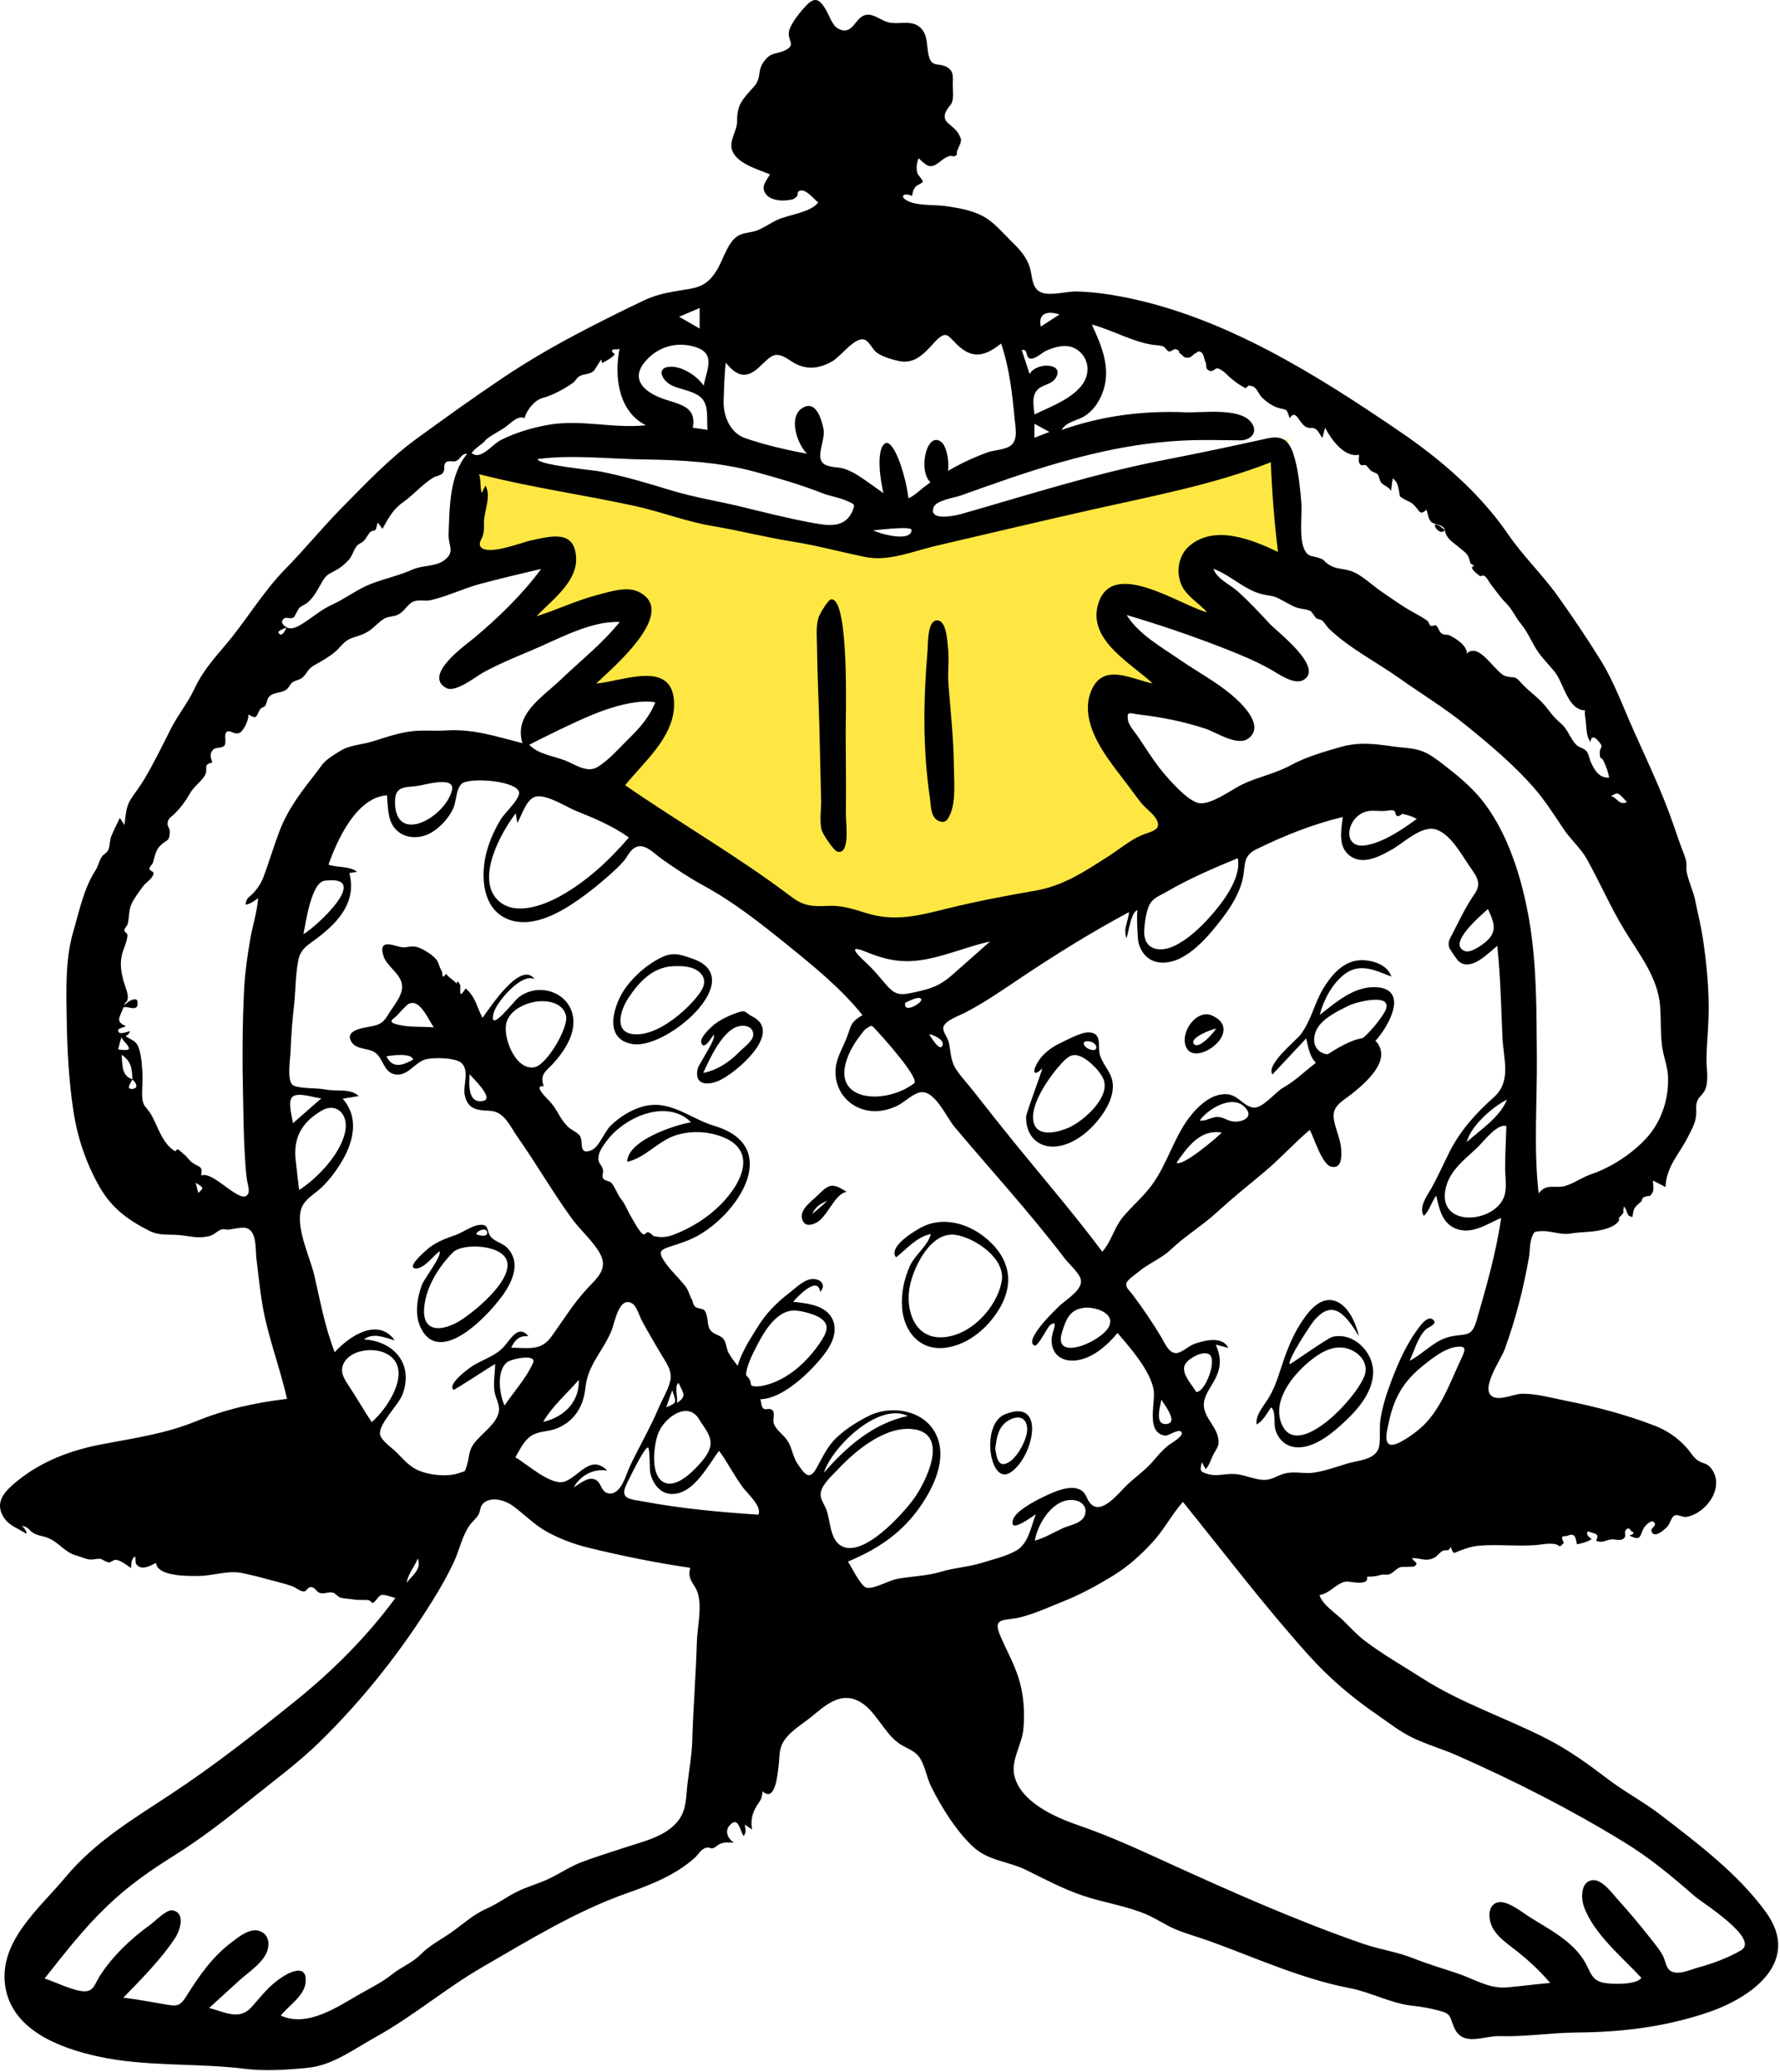
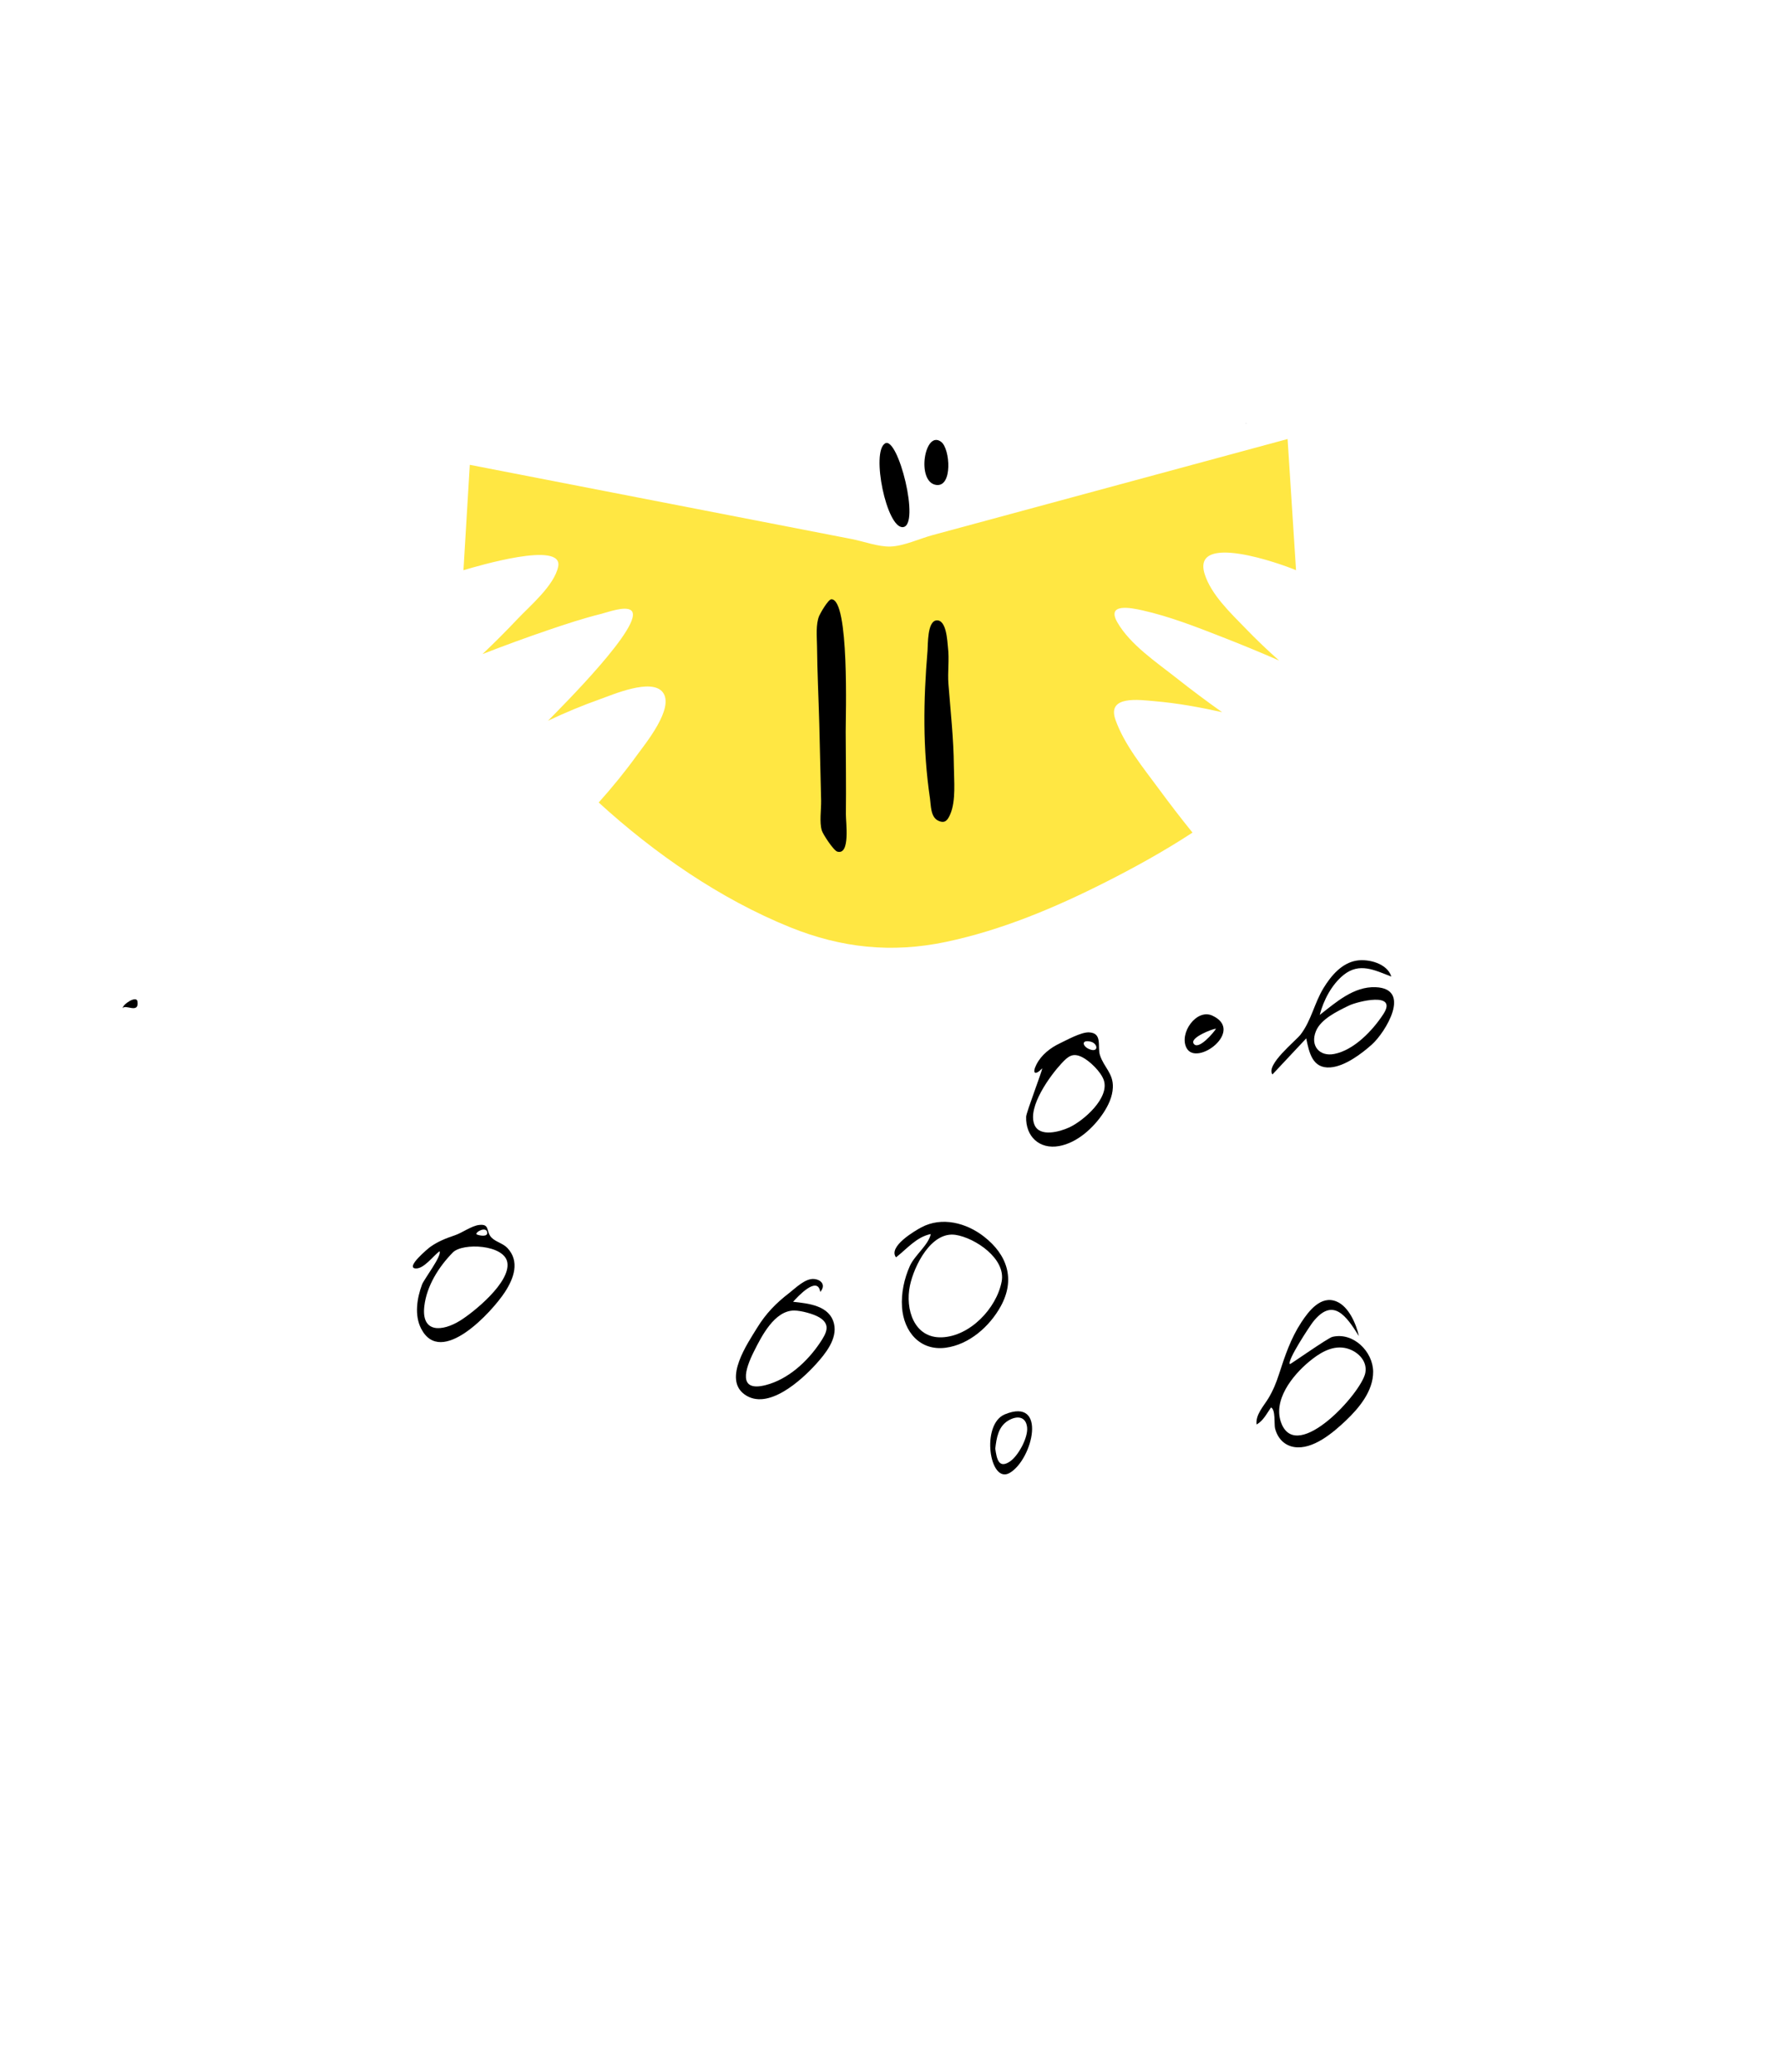
<svg xmlns="http://www.w3.org/2000/svg" width="434px" height="505px" viewBox="0 0 434 505" version="1.1">
  <title>reading</title>
  <desc>Created with Sketch.</desc>
  <g id="Symbols" stroke="none" stroke-width="1" fill="none" fill-rule="evenodd">
    <g id="atom/illustration/reading" fill-rule="nonzero">
      <g id="reading">
        <path d="M114.546,113.29 C114.031,121.852 113.515,130.414 113,138.976 C116.314,138.006 137.397,131.698 136.095,138.094 C135.161,142.681 129.233,147.643 126.213,150.837 C123.434,153.777 120.572,156.641 117.637,159.421 C123.031,157.321 128.47,155.333 133.949,153.472 C138.094,152.065 142.27,150.691 146.517,149.636 C148.094,149.244 152.352,147.645 153.841,148.736 C157.755,151.6 136.518,172.697 133.609,175.67 C137.722,173.725 141.934,171.958 146.219,170.442 C149.311,169.347 158.867,165.164 161.604,168.736 C164.533,172.559 157.276,181.336 155.263,184.119 C152.379,188.107 149.254,191.933 145.974,195.591 C159.604,208.039 175.62,219.118 192.665,226.005 C205.164,231.054 217.44,232.339 230.628,229.569 C244.177,226.721 257.17,221.262 269.522,215.019 C276.776,211.353 283.934,207.386 290.754,202.929 C287.942,199.452 285.213,195.902 282.561,192.298 C278.776,187.152 274.124,181.53 271.965,175.404 C269.853,169.409 277.778,170.579 281.579,170.905 C287.083,171.376 292.572,172.377 297.966,173.574 C294.153,170.876 290.408,168.071 286.738,165.174 C281.955,161.4 275.575,157.131 272.445,151.701 C269.692,146.925 275.734,148.131 278.528,148.757 C285.189,150.249 291.67,152.792 298.023,155.272 C302.675,157.088 307.299,158.99 311.878,160.993 C309.036,158.481 306.289,155.848 303.649,153.118 C300.1,149.449 295.314,144.969 293.723,139.916 C290.484,129.627 312.279,137.388 316,138.976 C315.312,128.318 314.626,117.659 313.939,107 C285.079,114.809 256.219,122.618 227.359,130.427 C224.241,131.271 220.337,133.109 217.085,133.207 C214.138,133.297 210.58,131.948 207.707,131.39 L155.482,121.244 C141.837,118.592 128.191,115.941 114.546,113.29" id="Accent" fill="#FFE743" />
        <g id="Ink" fill="#000000">
-           <path d="M424.441,475.383 C421.329,477.172 417.684,478.554 414.226,479.481 C412.196,480.026 408.84,481.708 407.056,480.167 C406.2,479.426 406.004,477.745 405.498,476.771 C404.699,475.228 403.562,473.896 402.497,472.533 C399.916,469.229 397.23,466.043 394.419,462.934 C393.087,461.461 390.655,458.023 388.308,458.249 C385.383,458.531 385.453,462.599 386.187,464.678 C388.52,471.294 395.585,477.063 400.2,482.048 C399.026,483.862 392.582,483.646 390.793,483.222 C388.061,482.573 387.785,480.619 386.538,478.383 C383.622,473.157 377.706,470.234 372.842,467.162 C371.069,466.041 367.301,462.936 364.99,463.718 C362.801,464.458 362.895,467.269 363.593,469.104 C364.646,471.879 367.644,473.803 369.86,475.556 C372.815,477.893 375.518,480.436 377.981,483.297 C374.431,483.588 370.894,484.091 367.353,484.384 C363.07,484.739 359.501,482.378 355.559,481.039 C351.896,479.796 348.246,478.744 344.644,477.311 C340.6,475.701 336.364,475.142 332.284,473.729 C316.275,468.189 300.588,461.22 285.16,454.196 C277.809,450.848 270.609,447.499 262.949,444.88 C257.367,442.97 248.594,439.165 247.26,432.483 C246.555,428.953 249.122,425.157 249.5,421.629 C249.944,417.479 249.595,412.914 248.337,408.933 C247.228,405.425 245.39,402.177 243.942,398.81 C242.255,394.885 243.766,394.949 247.043,394.502 C250.966,393.968 255.544,391.749 259.231,390.304 C263.478,388.638 267.689,386.311 271.579,383.919 C275.098,381.755 278.159,378.965 280.96,375.936 C283.81,372.854 285.655,369.203 288.409,366.046 C298.577,378.61 308.241,391.366 319.045,403.388 C324.144,409.063 329.689,413.755 335.972,418.069 C338.596,419.872 341.199,421.929 344.058,423.354 C347.633,425.137 351.629,426.243 355.303,427.87 C369.391,434.107 382.836,440.926 395.978,448.974 C402.337,452.867 407.673,457.33 413.272,462.214 C415.015,463.735 429.29,472.595 424.441,475.383 M259.181,372.448 C256.905,373.484 254.735,374.83 252.306,375.495 C252.994,371.285 256.904,364.935 261.916,365.634 C263.832,365.9 265.276,367.395 264.435,369.455 C263.67,371.327 260.803,371.71 259.181,372.448 M100.715,258.26 C98.133,259.692 95.728,260.526 94.215,257.452 C95.336,257.226 100.428,256.544 100.715,258.26 M96.417,249.571 C94.423,248.963 96.018,248.324 96.704,247.591 C97.239,247.02 99.009,245.018 99.628,244.687 C102.364,243.231 104.479,248.65 105.787,250.408 C102.69,250.132 99.432,250.49 96.417,249.571 M117.743,268.333 C113.963,268.977 114.382,264.224 114.495,261.816 C115.293,262.794 120.691,267.831 117.743,268.333 M130.271,260.124 C125.662,260.905 122.617,252.904 123.443,249.404 C124.17,246.32 127.742,244.599 130.586,244.144 C133.342,243.703 137.179,244.305 137.998,247.499 C138.721,250.321 133.343,259.603 130.271,260.124 M239.372,380.915 C236.06,381.938 232.814,382.067 229.485,383.071 C225.708,384.21 222.213,384.109 218.428,384.885 C216.888,385.199 212.734,387.454 211.232,386.95 C209.745,386.451 207.591,381.812 206.736,380.605 C213.433,377.808 219.145,374.197 223.559,368.304 C227.068,363.617 230.832,356.596 228.624,350.548 C226.134,343.728 217.55,342.247 211.827,345.096 C209.119,346.443 206.436,348.118 204.203,350.171 C201.651,352.517 200.647,355.08 198.994,357.974 C197.322,360.902 196.148,359.273 194.478,356.787 C193.05,354.662 193.236,352.517 191.452,350.42 C190.541,349.35 189.132,348.318 188.657,346.936 C188.355,346.06 188.99,344.507 188.419,343.817 C187.615,342.848 186.638,343.987 185.965,343.122 C185.476,342.493 185.636,341.061 185.131,340.275 C184.693,339.828 184.206,339.446 183.668,339.129 C183.014,338.805 182.895,338.399 183.309,337.911 C182.79,336.945 183.29,336.619 182.178,335.442 C180.443,333.61 178.862,331.853 177.627,329.69 C177.063,328.7 177.119,327.231 176.418,326.375 C175.456,325.198 173.853,325.374 173.026,323.918 C172.289,322.62 172.782,320.35 171.567,319.172 C170.926,318.988 170.286,318.808 169.644,318.63 C169.162,318.159 168.881,317.588 168.8,316.915 C168.125,315.871 167.991,314.645 167.139,313.542 C165.509,311.433 163.315,309.483 161.874,307.259 C160.36,304.922 161.163,304.528 163.794,303.691 C166.166,302.936 168.332,302.235 170.531,300.949 C180.697,295.004 190.335,279.235 174.199,274.417 C168.211,272.63 163.292,267.822 156.652,269.712 C153.774,270.531 151.043,272.276 148.896,274.345 C147.412,275.776 146.038,279.603 144.217,280.337 C140.942,281.654 142.326,278.362 141.397,276.849 C140.953,276.127 139.166,275.295 138.504,274.638 C137.727,273.868 136.976,272.895 136.437,271.942 C135.435,270.173 134.823,269.188 133.378,267.747 C132.834,267.204 130.115,264.394 132.567,264.762 C131.574,261.721 133.023,261.264 135.026,259.042 C137.377,256.433 139.806,252.808 139.819,249.153 C139.847,242.135 131.57,238.991 126.373,243.156 C125.315,244.004 119.06,252.187 120.34,246.968 C121.03,244.154 127.42,236.807 130.382,238.708 C127.062,233.846 119.436,245.651 117.656,248.066 C116.141,245.262 116.033,243.069 113.526,240.898 C111.484,244.188 112.562,240.592 112.112,239.861 C111.14,238.283 111.674,240.088 111.146,239.528 C110.49,238.829 109.456,238.278 108.758,237.354 C107.561,238.985 108.039,237.23 107.672,236.62 C106.815,235.195 107.147,234.369 105.677,233.13 C104.608,232.229 102.501,230.83 101.062,230.702 C99.403,230.554 98.943,231.193 97.252,230.72 C95.101,230.119 92.394,229.196 93.436,232.811 C94.192,235.438 97.265,236.931 97.939,239.615 C98.617,242.317 95.958,245.04 94.668,247.255 C93.012,250.097 91.657,249.864 88.656,250.505 C86.739,250.915 84.179,251.791 85.824,254.128 C86.999,255.799 89.751,255.447 91.301,256.436 C93.475,257.823 93.445,261.243 96.22,261.838 C99.276,262.493 101.027,259.074 103.604,258.248 C105.436,257.661 111.112,257.727 112.555,259.109 C114.52,260.993 112.822,264.592 113.316,266.932 C114.052,270.402 116.389,270.614 119.343,270.725 C122.981,270.861 124.26,274.371 126.216,277.155 C130.798,283.676 134.781,290.627 139.475,297.061 C141.552,299.91 144.592,302.444 146.293,305.536 C148.394,309.354 145.477,311.556 142.96,314.296 C139.672,317.878 137.216,321.953 134.364,325.867 C131.829,329.346 128.678,328.48 124.628,328.48 C125.531,326.61 126.617,325.444 128.837,325.671 C126.515,322.821 124.658,326.081 123.152,327.886 C120.972,330.497 118.131,331.127 115.332,332.844 C114.341,333.451 108.947,337.388 110.586,338.732 C110.772,338.885 119.702,332.982 120.719,332.441 C120.719,334.62 120.245,336.884 120.548,339.051 C120.771,340.64 121.883,342.297 121.646,343.949 C121.197,347.067 117.186,349.524 115.465,351.954 C114.169,353.782 114.481,355.225 113.822,357.188 C113.22,358.979 113.536,358.437 112.037,358.99 C108.985,360.117 103.848,359.509 101.084,357.907 C99.369,356.913 98.053,355.342 96.659,353.957 C95.61,352.913 92.969,351.129 92.678,349.669 C92.177,347.153 97.146,342.48 98.13,339.885 C100.908,332.563 96.144,326.872 88.732,326.456 C91.017,324.685 93.849,326.02 96.256,326.695 C92.14,320.964 85.11,325.68 81.618,329.575 C79.232,323.515 78.081,317.122 76.624,310.802 C75.631,306.499 71.852,298.818 73.538,294.387 C74.353,292.246 76.653,291.051 78.244,289.566 C80.052,287.878 81.6,285.86 82.922,283.771 C86.037,278.85 87.835,272.637 83.547,267.788 C84.85,267.572 86.153,267.357 87.456,267.142 C85.337,265.141 81.993,266.116 79.243,265.522 C77.498,265.146 72.477,265.39 71.312,264.397 C69.911,263.205 70.809,257.714 70.859,256.09 C70.975,252.293 71.29,248.642 71.708,244.868 C72.103,241.302 72.024,237.45 72.757,233.947 C73.352,231.105 75.254,230.239 77.449,228.564 C82.695,224.558 86.97,219.686 85.178,212.784 C85.813,212.683 86.448,212.581 87.083,212.48 C85.03,210.989 82.374,211.531 80.091,210.743 C82.187,204.813 86.824,194.389 94.353,193.828 C94.612,196.478 94.435,199.631 96.215,201.825 C98.241,204.323 101.798,204.575 104.543,203.254 C107.033,202.053 109.371,199.51 110.519,196.997 C111.296,195.296 111.156,192.42 112.519,191.072 C114.347,189.264 126.952,190.354 126.566,193.406 C126.339,195.201 122.968,198.217 122.026,199.808 C120.302,202.718 118.922,205.866 118.289,209.209 C117.328,214.285 117.884,220.986 123.014,223.655 C128.849,226.692 135.959,222.831 140.744,219.497 C143.372,217.666 145.916,215.645 148.317,213.523 C149.595,212.394 150.88,211.23 152.007,209.946 C152.839,208.998 153.504,207.469 154.528,206.759 C156.947,205.082 159.318,207.927 161.366,209.365 C164.7,211.706 168.019,213.929 171.598,215.878 C178.862,219.832 185.504,225.069 191.926,230.269 C198.386,235.5 205.047,240.882 210.28,247.399 C207.11,249.358 207.675,249.867 206.265,253.361 C205.265,255.841 203.886,257.952 203.727,260.708 C203.452,265.463 206.49,269.516 211.101,270.569 C213.68,271.157 216.137,270.686 218.526,269.626 C220.383,268.803 222.234,266.776 224.174,266.273 C227.78,265.338 230.665,272.183 232.687,274.595 C241.665,285.304 251.154,295.59 259.608,306.737 C260.544,307.971 263.325,310.383 263.551,312.018 C263.876,314.365 260.201,316.601 258.677,317.947 C257.876,318.653 249.389,326.676 252.239,327.951 C253.051,328.315 255.429,323.393 256.024,322.971 C258.25,321.395 256.566,324.485 256.433,326.046 C256.102,329.928 258.755,332.043 262.484,331.551 C266.465,331.026 270.008,327.869 272.471,324.887 C275.557,328.479 280.382,333.909 281.274,338.708 C281.845,341.774 279.205,349.276 284.133,349.902 C284.885,349.997 287.607,347.968 288.115,349.119 C288.538,350.081 285.596,351.725 285.171,352.044 C283.357,353.404 282.262,354.861 280.798,356.509 C279.079,358.442 276.731,360.072 274.797,361.925 C272.76,363.877 268.73,369.179 266.042,366.618 C264.691,365.33 265.046,363.647 262.882,362.891 C260.911,362.204 258.415,363.076 256.583,363.839 C254.522,364.697 247.732,367.832 246.978,370.412 C245.939,373.971 251.551,369.693 252.549,369.067 C251.411,371.97 250.782,376.172 247.884,377.866 C245.476,379.272 242.013,380.1 239.372,380.915 M200.881,358.961 C202.808,352.737 214.173,341.64 221.355,345.111 C212.984,346.874 206.342,352.631 200.881,358.961 M205.131,376.784 C202.33,375.216 202.481,370.659 201.503,367.994 C200.942,366.465 199.82,365.347 200.15,363.65 C200.536,361.661 203.061,359.449 204.406,358.014 C208.637,353.497 216.082,347.325 222.892,348.36 C231.56,349.678 225.684,361.372 222.732,365.398 C220.217,368.831 210.523,379.804 205.131,376.784 M184.911,369.172 C175.537,368.543 166.195,367.702 156.949,365.973 C153.671,365.359 150.925,365.45 152.8,361.663 C153.419,360.413 157.154,352.579 157.997,352.804 C158.496,352.937 158.382,358.321 158.529,358.938 C159.191,361.71 161.05,364.293 164.183,364.117 C169.31,363.83 172.615,357.169 175.314,353.594 C177.477,356.515 179.042,359.761 181.216,362.634 C182.255,364.007 185.872,367.202 184.911,369.172 M129.955,332.198 C128.382,335.825 125.219,339.274 123.02,342.559 C121.776,339.914 120.901,333.841 123.851,331.885 C124.968,331.145 130.949,329.906 129.955,332.198 M162.465,342.997 C162.898,341.601 163.377,340.216 163.912,338.856 C164.829,341.757 165.298,341.843 162.465,342.997 M170.489,345.968 C171.627,347.905 173.524,349.811 173.226,352.245 C173,354.089 171.341,355.978 170.157,357.263 C168.197,359.389 163.854,363.47 161.013,360.647 C158.64,358.289 159.467,351.805 160.57,349.152 C162.146,345.361 167.777,341.351 170.489,345.968 M164.922,341.996 C165.574,341.736 164.204,337.506 165.476,337.085 C166.585,339.626 167.63,340.314 164.922,341.996 M147.011,285.074 C146.588,283.513 145.62,283.578 145.969,281.649 C146.197,280.384 147.197,279.033 147.955,278.031 C149.465,276.033 151.458,274.386 153.613,273.139 C158.162,270.508 164.409,269.415 168.481,273.535 C164.674,274.139 153.001,277.915 152.927,283.149 C157.161,282.329 160.491,278.055 164.738,276.709 C168.223,275.603 172.003,275.68 175.471,276.848 C184.963,280.043 181.016,288.286 175.659,293.641 C172.478,296.82 168.665,299.194 164.496,300.831 C162.567,301.589 161.383,301.673 159.486,301.292 C159.131,301.221 158.716,300.559 158.29,300.417 C157.232,300.064 157.539,301.258 156.667,300.722 C155.907,300.255 154.284,297.238 153.767,296.375 C152.944,295.001 152.56,293.664 151.549,292.409 C150.537,291.154 150.045,289.472 149.109,288.336 C148.66,287.789 147.428,287.811 147.097,287.278 C146.601,286.477 147.233,285.893 147.011,285.074 M132.434,346.554 C134.591,342.787 138.282,339.59 141.137,336.298 C141.313,341.709 137.452,345.414 132.434,346.554 M135.349,348.294 C139.804,346.719 142.259,342.95 142.713,338.38 C143.29,332.592 146.906,329.555 149.084,324.355 C149.919,322.362 150.892,315.805 154.128,317.681 C155.239,318.325 155.897,320.746 156.476,321.84 C157.875,324.486 159.467,327.052 160.951,329.65 C162.16,331.766 163.972,333.892 163.439,336.44 C162.974,338.66 161.477,341.026 160.601,343.12 C158.531,348.065 155.813,352.62 153.541,357.457 C152.625,359.408 151.54,364.028 148.742,364.005 C146.528,363.985 146.775,361.552 145.317,360.718 C143.477,359.666 141.384,361.669 139.872,362.499 C141.613,359.545 144.657,357.873 148.078,358.429 C143.981,354.329 141.214,359.861 137.698,361.092 C134.367,362.26 128.456,356.755 125.652,355.195 C126.725,353.369 127.695,351.136 129.54,349.934 C131.29,348.794 133.438,348.969 135.349,348.294 M99.128,385.757 C99.616,383.396 100.994,382.001 101.868,379.857 C102.882,382.456 100.509,383.99 99.128,385.757 M169.911,400.241 C169.672,408.19 169.026,416.118 168.793,424.069 C168.685,427.736 168.039,431.233 167.61,434.857 C167.248,437.922 167.432,440.933 165.512,443.551 C162.485,447.68 156.6,448.866 152.03,450.396 C148.675,451.519 145.281,452.538 141.967,453.785 C138.986,454.908 136.583,456.609 133.748,457.943 C131.212,459.138 128.474,459.845 125.949,461.117 C123.339,462.434 121.275,464.037 118.593,465.208 C115.382,466.611 112.736,469.106 109.881,471.086 C107.367,472.83 104.708,474.177 102.545,476.369 C100.518,478.426 97.951,479.328 95.653,481.155 C93.223,483.088 90.68,484.344 87.995,485.859 C82.496,488.964 75.078,494.267 68.46,491.251 C70.353,488.822 74.226,486.487 74.521,483.14 C74.904,478.78 71.128,480.385 68.941,481.777 C65.629,483.886 63.797,486.431 61.275,489.242 C58.327,492.527 54.604,490.317 50.997,489.393 C53.463,487.162 55.91,484.91 58.371,482.676 C60.45,480.79 63.629,478.75 64.895,476.142 C65.799,474.276 65.755,471.72 63.572,470.752 C61.13,469.67 58.369,471.952 56.56,473.312 C51.759,476.922 48.597,481.499 45.444,486.523 C43.767,489.194 42.995,488.989 39.91,488.455 C36.641,487.889 33.371,487.286 30.075,486.889 C34.441,482.383 39.321,477.501 42.77,472.229 C43.887,470.52 45.344,466.018 41.941,465.604 C40.538,465.433 37.745,468.315 36.663,469.092 C31.934,472.489 27.388,476.772 24.254,481.731 C23.219,483.368 22.895,485.188 20.891,485.324 C18.272,485.502 13.405,482.99 10.878,482.214 C15.707,476.097 20.503,469.936 26.145,464.541 C31.328,459.584 36.499,455.983 42.562,452.181 C49.059,448.105 55.112,443.414 61.077,438.6 C66.788,433.991 72.753,429.644 78.009,424.498 C88.509,414.219 97.861,402.397 105.605,389.897 C107.417,386.972 109.123,383.971 110.597,380.859 C111.982,377.936 112.62,374.441 114.49,371.783 C115.136,370.864 116.045,370.182 116.621,369.223 C117.164,368.321 116.98,367.23 117.808,366.431 C119.723,364.584 123.209,365.698 124.999,366.992 C127.877,369.074 130.205,371.601 133.368,373.344 C136.55,375.097 139.992,376.371 143.515,377.233 C151.749,379.244 159.911,380.895 168.3,382.117 C167.436,385.334 169.556,385.84 170.258,388.735 C171.111,392.247 170.018,396.664 169.911,400.241 M90.629,346.602 C88.762,343.815 87.096,340.901 85.261,338.095 C84.144,336.387 82.758,334.552 83.714,332.463 C85.322,328.94 90.998,328.313 94.077,329.849 C101.079,333.34 94.575,343.323 90.629,346.602 M72.096,282.859 C71.452,277.412 73.525,273.547 78.429,270.691 C81.925,268.655 84.739,271.437 84.262,275.148 C83.536,280.802 77.523,287.09 72.935,290.04 C72.635,287.65 72.38,285.253 72.096,282.859 M71.349,267.273 C72.795,266.119 76.67,267.591 78.346,267.692 C76.041,269.716 73.735,271.739 71.43,273.763 C71.279,272.375 70.014,268.338 71.349,267.273 M79.127,214.664 C90.792,213.14 77.364,225.719 73.984,227.69 C74.534,225.014 75.885,215.088 79.127,214.664 M110.182,192.641 C108.615,199.088 96.438,206.121 96.311,195.561 C96.264,191.626 98.464,191.944 101.674,191.566 C103.506,191.351 111.077,188.955 110.182,192.641 M68.121,202.625 C66.754,206.23 65.658,209.929 64.318,213.539 C63.725,215.137 63.026,216.235 61.92,217.502 C60.995,218.561 59.894,218.828 59.93,220.501 C61.09,220.277 61.997,219.582 62.934,218.912 C62.707,222.23 61.539,225.801 60.974,229.108 C60.297,233.075 59.734,237.042 59.525,241.064 C59.071,249.809 59.067,258.523 59.258,267.273 C59.356,271.732 59.4,276.193 59.639,280.647 C59.759,282.862 59.894,285.087 60.166,287.289 C60.277,288.178 60.919,290.071 60.522,290.904 C58.964,294.175 52.063,285.191 49.066,286.509 C49.497,284.02 48.502,284.565 46.841,283.341 C46.037,282.747 45.513,281.738 44.674,281.209 C44.42,280.934 44.141,280.69 43.836,280.475 C43.489,280 43.124,280.051 42.739,280.627 C39.362,278.598 38.49,274.276 36.677,271.368 C35.745,269.872 34.844,269.639 34.685,267.572 C34.547,265.771 34.817,263.935 34.744,262.126 C34.662,260.086 34.543,257.836 33.973,255.86 C33.312,253.565 32.402,253.753 30.631,252.53 C31.177,252.29 31.537,251.887 31.711,251.322 C31.145,251.423 29.426,252.127 28.999,251.621 C28.159,250.626 30.141,250.494 30.662,250.097 C28.439,249.105 28.917,248.29 29.72,246.473 C29.947,245.958 30.163,245.19 30.357,244.757 C30.778,243.809 31.021,244.409 31.16,243.232 C31.293,242.11 30.303,239.904 30.011,238.709 C29.522,236.703 29.252,234.97 29.691,232.881 C30.047,231.189 31.004,229.658 31.071,227.918 C31.09,227.43 30.349,227.267 30.339,226.796 C30.325,226.107 30.965,225.803 31.131,225.167 C31.556,223.537 31.365,221.813 32.092,220.266 C32.746,218.877 34.068,217.079 35.003,215.866 C35.652,215.026 37.242,214.079 37.416,212.97 C37.532,212.235 36.393,212.32 36.444,211.766 C36.513,211.017 37.138,210.774 37.31,210.217 C37.784,208.688 37.903,207.219 39.126,206.047 C40.667,204.573 41.336,205.191 41.4,202.759 C41.431,201.572 40.486,201.389 40.992,200.021 C41.267,199.278 42.078,198.84 42.597,198.313 C44.138,196.752 45.176,195.365 46.273,193.435 C47.243,191.731 48.791,190.739 49.784,189.267 C51.079,187.348 49.144,186.397 51.77,185.855 C51.397,184.664 51,183.701 51.982,182.693 C52.602,182.057 54.174,182.446 54.723,181.71 C55.351,180.865 54.422,178.864 55.37,178.315 C56.14,177.87 57.293,179.243 58.504,178.563 C59.426,178.046 60.819,175.185 60.522,174.134 C62.907,175.482 62.313,174.554 63.454,172.824 C63.71,172.436 64.486,172.35 64.706,171.959 C65.147,171.177 65.046,170.379 65.681,169.743 C66.739,168.684 68.47,168.956 69.634,168.2 C70.596,167.575 70.545,166.902 71.312,166.312 C71.968,165.809 73.045,165.712 73.683,165.19 C74.932,164.168 74.944,163.089 76.507,162.208 C78.357,161.166 79.996,160.28 81.679,158.898 C82.777,157.998 83.818,156.401 85.102,155.807 C86.877,154.985 88.26,154.927 89.997,153.755 C91.252,152.907 92.439,151.509 93.671,150.795 C94.601,150.257 95.253,150.373 96.425,150.039 C98.533,149.438 99.047,147.442 100.767,146.629 C101.948,146.071 103.667,146.582 104.964,146.288 C108.999,145.378 112.985,143.415 117.035,142.327 C121.978,141 126.955,139.838 131.936,138.665 C127.359,144.898 121.529,150.523 115.617,155.474 C113.676,157.099 103.041,164.508 108.773,167.672 C111.075,168.942 116.073,164.84 117.931,163.838 C121.672,161.818 125.547,160.202 129.465,158.569 C135.801,155.928 144.052,151.232 151.093,151.61 C146.807,156.893 141.457,161.135 136.555,165.803 C132.05,170.093 125.262,174.116 127.386,181.137 C121.058,179.519 115.374,177.608 108.795,178.031 C105.848,178.221 102.9,177.864 99.966,178.279 C96.776,178.733 93.772,179.805 90.707,180.746 C88.282,181.491 85.602,181.549 83.37,182.787 C82.292,183.386 80.959,184.24 79.99,184.983 C78.699,185.973 78.405,186.629 77.391,187.934 C73.772,192.589 70.272,196.954 68.121,202.625 M48.33,290.739 C48.132,289.933 47.953,289.198 47.726,288.278 C49.74,289.524 49.74,289.524 48.33,290.739 M33.11,265.076 C32.861,265.421 31.818,265.532 31.515,265.234 C31.138,264.864 32.13,263.422 32.289,263.116 C32.682,263.419 33.586,264.412 33.11,265.076 M28.798,255.736 C29.064,254.752 29.332,253.769 29.598,252.785 C29.926,253.696 31.402,254.705 31.434,255.574 C31.455,256.15 29.089,255.863 28.798,255.736 M29.654,257.086 C31.965,258.615 32.206,260.418 32.275,263.057 C29.51,262.137 29.907,259.446 29.654,257.086 M69.841,152.964 C69.607,153.598 68.618,155.575 67.892,154.192 C67.66,153.75 69.358,153.146 69.841,152.964 M69.177,150.809 C69.748,150.292 70.9,150.935 71.546,150.517 C71.999,150.224 71.849,149.927 72.061,149.753 C72.104,149.718 72.72,148.466 72.972,148.182 C73.417,147.682 74.389,147.371 74.931,146.92 C76.444,145.659 77.298,144.002 78.25,142.316 C79.386,140.303 79.749,140.07 81.581,139.148 C82.844,138.513 83.823,137.735 84.851,136.655 C86.036,135.411 85.949,134.521 86.921,133.161 C87.401,132.49 88.093,132.407 88.653,131.867 C89.324,131.219 89.665,130.313 90.285,129.66 C90.553,129.377 91.413,129.378 91.576,129.136 C91.782,128.83 91.944,127.605 92.138,127.379 C92.508,127.882 92.879,128.385 93.249,128.888 C94.709,126.307 95.775,124.175 98.217,122.457 C100.781,120.654 102.995,118.015 105.646,116.4 C106.241,116.038 107.456,115.885 107.911,115.35 C108.68,114.445 108.014,113.64 108.575,112.872 C109.212,112 110.446,112.706 111.256,112.33 C112.28,111.855 112.573,110.466 113.893,110.619 C109.554,115.777 109.609,123.801 109.379,130.243 C109.279,133.018 111.018,134.417 108.45,136.454 C106.266,138.187 103.185,137.673 100.602,138.813 C97.359,140.245 93.89,141.007 90.581,142.255 C87.158,143.546 84.406,145.805 81.112,147.301 C78.207,148.618 76.223,150.492 73.566,152.119 C72.579,152.724 71.049,153.602 69.871,152.879 C69.133,152.426 68.215,151.682 69.177,150.809 M118.175,107.566 C118.364,106.833 122.067,104.907 122.978,104.279 C124.345,103.334 126.369,101.028 127.895,101.944 C128.424,99.816 130.487,97.448 132.31,96.997 C134.333,96.496 137.802,94.753 139.792,93.232 C140.373,92.788 140.565,92.138 141.249,91.722 C142.439,90.996 143.621,91.392 144.767,90.402 C144.943,90.252 146.53,87.619 146.593,87.644 C146.674,87.926 146.748,88.212 146.812,88.499 C148.017,87.828 149.089,87.294 149.84,86.438 C150.01,86.244 148.907,85.739 149.255,85.354 C149.682,84.883 150.634,85.41 151.065,84.962 C149.724,91.65 150.722,100.258 157.474,103.648 C149.445,104.52 141.602,102.094 133.474,103.584 C129.583,104.298 125.628,105.469 122.088,107.267 C119.92,108.369 117.147,112.316 114.988,110.4 C115.845,109.252 117.151,108.539 118.175,107.566 M157.135,88.326 C160.138,84.636 164.692,83.176 169.279,84.497 C174.649,86.045 172.384,89.815 171.573,94.001 C170.024,91.719 166.667,89.454 163.808,89.386 C159.756,89.289 161.287,92.681 163.721,93.897 C165.933,95.002 169.727,95.309 171.311,97.318 C172.852,99.272 172.262,102.468 172.51,104.773 C171.312,104.594 170.114,104.415 168.915,104.236 C169.921,98.857 165.494,98.597 161.367,97.08 C157.196,95.548 153.719,92.526 157.135,88.326 M170.585,75.08 L170.585,80.072 C168.915,79.116 167.245,78.16 165.575,77.203 C167.245,76.496 168.915,75.788 170.585,75.08 M184.006,114.969 C189.582,116.487 195.118,118.094 200.478,120.188 C202.424,120.949 204.556,121.218 206.464,122.077 C208.28,122.895 208.553,122.809 207.907,124.409 C206.097,128.89 201.81,128.116 198.054,127.43 C192.175,126.357 186.418,124.87 180.612,123.47 C174.938,122.102 169.143,121.206 163.554,119.492 C157.819,117.734 152.23,116.069 146.331,114.908 C144.609,114.569 130.99,113.314 131.093,111.884 C139.671,110.764 148.502,111.867 157.117,111.983 C166.071,112.105 175.322,112.603 184.006,114.969 M176.438,97.635 C176.545,94.554 176.587,91.464 176.968,88.401 C179.52,91.566 181.823,92.513 185.04,89.546 C188.12,86.707 188.807,85.226 192.711,87.896 C196.096,90.211 199.298,90.105 202.893,88.078 C205.086,86.842 208.609,81.79 210.914,82.83 C212.012,83.326 212.818,85.324 213.926,86.059 C215.318,86.979 217.458,87.619 219.079,87.976 C222.909,88.819 225.192,86.343 227.596,83.696 C231.082,79.856 230.98,82.086 234.212,84.748 C237.818,87.718 240.832,86.267 244.097,83.733 C246.086,89.588 246.829,95.983 247.391,102.121 C247.581,104.194 248.289,107.137 246.436,108.602 C245.131,109.636 242.359,109.676 240.786,110.248 C235.166,112.29 229.766,115.186 225.065,118.895 C223.234,120.34 221.637,122.109 219.134,121.78 C216.749,121.466 214.432,119.46 212.513,118.136 C210.432,116.699 208.325,115.068 205.893,114.267 C204.468,113.798 202.186,113.968 200.939,113.108 C198.621,111.509 201.349,107.315 200.772,104.5 C200.335,102.363 199.111,97.906 196.181,99.159 C191.821,101.023 194.359,108.299 196.756,110.57 C191.852,109.695 186.422,108.417 181.692,106.793 C178.038,105.539 176.307,101.394 176.438,97.635 M258.691,112.642 C268.759,109.802 278.18,107.886 288.657,107.369 C293.295,107.14 297.785,107.285 302.371,107.326 C305.011,107.351 307.023,105.211 304.913,102.75 C301.994,99.342 293.09,100.64 289.145,100.486 C278.57,100.076 268.873,101.284 258.858,104.787 C259.917,102.826 262.461,102.572 264.205,101.558 C266.344,100.314 267.799,98.264 268.713,95.989 C271.09,90.072 268.697,84.496 266.209,79.091 C271.096,80.412 276.15,83.304 281.062,84.039 C282.092,84.192 282.752,84.093 283.663,84.47 C284.222,84.701 284.399,85.5 285.092,85.675 C285.427,85.759 286.231,84.999 286.61,85.106 C288.106,85.531 286.923,85.644 287.869,86.26 C288.619,86.748 288.559,87.376 289.936,87.146 C290.546,87.044 291.208,86.095 291.53,86.069 C291.94,86.036 291.845,85.535 292.472,85.681 C293.613,85.947 293.512,87.424 293.892,88.151 C294.298,88.925 293.722,89.954 294.953,90.377 C295.873,90.694 296.104,89.718 296.886,89.788 C297.361,89.83 298.347,90.518 298.767,90.937 C300.119,92.287 301.97,93.778 303.788,94.656 C303.609,94.475 304.645,94.04 304.397,93.938 C304.23,93.87 305.318,94.134 305.301,94.13 C306.351,94.37 306.905,95.989 307.436,96.58 C308.411,97.662 309.927,98.805 311.294,99.282 C313.658,100.109 313.586,99.121 314.449,101.944 C316.129,99.288 316.774,103.735 318.858,104.225 C319.938,104.479 319.812,104.014 320.793,104.581 C321.466,104.971 321.915,106.163 322.423,106.738 C322.641,105.908 322.858,105.078 323.076,104.249 C324.577,107.107 327.817,111.639 331.371,110.82 C331.371,111.6 331.051,112.532 331.652,113.198 C332.071,113.663 332.751,113.134 333.08,113.405 C333.366,113.641 334.051,114.581 334.271,114.735 C334.703,115.04 335.489,115.262 335.865,115.566 C336.196,115.834 336.359,117.111 336.726,117.573 C337.417,118.44 338.609,118.612 339.174,119.653 C339.302,118.627 339.431,117.6 339.559,116.574 C340.679,117.443 340.775,118.118 341.05,119.389 C341.441,121.2 340.922,120.776 342.165,121.54 C343.386,122.291 344.023,122.207 345.142,123.511 C346.24,124.789 346.25,125.577 347.833,124.245 C348.128,125.23 348.223,126.504 349.009,127.259 C349.603,127.83 352.062,127.854 352.297,129.201 C347.676,125.284 350.717,131.234 352.299,129.211 C352.633,131.376 354.21,132.075 356.01,133.617 C357.69,135.053 357.964,134.949 358.538,137.363 C358.525,137.31 359.382,137.844 359.444,137.95 C357.808,138.185 360.344,140.022 360.773,140.358 C361.086,140.603 361.493,140.017 362.013,140.414 C362.607,140.868 363.091,141.9 363.575,142.523 C364.887,144.21 365.857,145.659 367.237,147.031 C368.726,148.512 369.45,150.383 370.88,152.114 C372.466,154.036 373.324,156.245 374.65,158.331 C375.911,160.316 377.586,161.908 379.046,163.725 C381.374,166.616 382.165,172.984 386.505,173.152 C386.25,173.416 386.604,175.389 386.646,175.754 C386.851,177.546 386.715,179.27 387.77,180.893 C388.011,179.042 388.975,179.755 389.813,180.728 C391.206,182.347 389.983,181.939 390.056,183.579 C390.146,185.567 390.371,184.029 391.124,185.765 C391.714,187.125 392.038,188.007 392.354,189.516 C389.903,189.711 388.781,187.698 387.875,185.748 C387.496,184.933 387.365,183.592 386.695,182.955 C385.981,182.276 385.001,182.223 384.268,181.465 C382.861,180.011 382.251,177.742 380.592,176.326 C378.718,174.727 378.303,173.971 376.754,172.059 C375.041,169.943 372.675,168.458 370.878,166.412 C369.077,164.363 369.223,165.481 366.962,164.74 C364.557,163.95 360.668,156.352 357.639,159.278 C357.758,157.364 354.905,155.563 353.463,154.87 C352.84,154.57 352.114,154.841 351.49,154.392 C350.814,153.905 350.765,152.965 350.083,152.38 C350.084,152.38 349.037,152.635 348.825,152.527 C348.392,152.307 348.389,151.529 348.007,151.273 C346.952,150.564 345.693,149.82 344.573,149.216 C341.849,147.749 339.442,145.941 336.814,144.174 C334.563,142.66 331.837,139.925 329.235,139.127 C326.962,138.43 325.533,138.785 323.672,137.389 C322.657,136.629 322.956,136.373 321.327,135.9 C319.776,135.45 318.904,135.682 318.083,134.029 C316.645,131.137 317.552,125.492 317.275,122.249 C316.979,118.807 316.628,115.279 315.735,111.932 C314.679,107.977 313.284,105.909 309.061,106.841 C300.695,108.688 292.43,110.446 284.025,112.069 C267.278,115.301 250.819,120.577 234.44,125.26 C233.192,125.618 226.232,127.219 227.654,123.602 C228.309,121.934 232.714,121.313 234.189,120.789 C242.284,117.909 250.417,114.976 258.691,112.642 M255.878,105.281 C254.654,105.75 253.432,106.218 252.209,106.687 L252.209,103.27 C253.432,103.94 254.654,104.61 255.878,105.281 M250.794,87.21 C251.857,88.083 254.018,85.982 254.922,85.557 C256.465,84.83 258.431,84.206 260.155,84.355 C263.336,84.632 265.662,87.778 265.079,90.968 C264.093,96.366 256.44,98.918 252.221,101.028 C252.085,99.115 251.469,96.816 252.804,95.162 C253.963,93.725 256.21,93.829 257.28,92.301 C259.971,88.461 252.677,88.113 251.047,91.166 C250.404,89.215 249.761,87.264 249.118,85.312 C250.67,85.054 249.989,86.549 250.794,87.21 M258.322,76.646 C256.803,77.632 255.284,78.618 253.767,79.605 C253.014,76.19 255.579,75.741 258.322,76.646 M396.683,195.494 C394.694,196.447 394.197,194.17 392.767,194.071 C394.456,193.028 394.456,193.028 396.683,195.494 M404.77,245.22 C405.017,248.493 404.824,251.804 405.258,255.064 C405.588,257.544 406.588,259.852 406.694,262.36 C406.928,267.853 405.082,273.447 401.354,277.474 C397.827,281.283 392.781,284.562 388.021,286.163 C385.876,286.884 383.637,288.483 381.553,289.074 C379.249,289.728 377.059,288.305 375.158,290.858 C373.89,279.906 374.816,268.463 374.716,257.442 C374.616,246.397 374.734,235.349 372.875,224.423 C371.219,214.693 367.955,203.748 361.938,195.788 C359.494,192.555 356.484,189.907 353.311,187.429 C351.664,186.143 350.017,184.768 348.183,183.753 C345.36,182.19 342.956,182.406 339.886,181.961 C335.493,181.323 331.409,180.785 326.999,182.028 C322.894,183.185 318.373,184.504 314.696,186.515 C311.033,188.519 306.779,189.344 302.977,191.139 C300.39,192.36 295.017,196.439 292.147,195.705 C289.369,194.993 285.257,190.255 283.483,188.133 C281.216,185.421 279.341,182.277 277.33,179.359 C276.624,178.335 275.184,176.751 275.001,175.436 C274.682,173.152 275.592,173.899 277.763,174.154 C283.345,174.812 288.595,175.853 293.945,177.618 C296.607,178.496 301.813,182.05 304.475,179.921 C308.54,176.669 302.363,171.081 300.101,169.203 C296.246,166.004 291.765,163.628 287.656,160.786 C283.291,157.765 277.518,154.549 274.709,149.897 C282.913,152.331 291.108,155.118 299.072,158.255 C302.716,159.69 306.318,161.207 309.74,163.116 C311.662,164.187 315.546,167.086 317.861,165.698 C322.893,162.679 311.336,153.913 309.668,152.121 C307.077,149.337 304.538,146.58 301.69,144.054 C299.768,142.35 296.75,141.152 295.857,138.639 C299.046,139.799 301.624,142.071 304.61,143.615 C306.174,144.424 307.6,144.889 309.327,145.137 C311.167,145.402 311.387,145.697 312.838,146.432 C313.967,147.005 315.127,147.771 316.395,148.161 C317.299,148.439 318.877,148.487 319.667,149.002 C320.071,149.581 320.487,150.15 320.918,150.709 C321.4,150.852 321.874,151.015 322.342,151.202 C323.042,151.83 323.457,152.695 324.139,153.342 C329.085,158.042 335.7,161.406 341.245,165.343 C346.491,169.067 352.058,172.437 357.096,176.502 C362.895,181.181 368.912,186.21 373.844,191.821 C376.631,194.992 378.922,198.587 381.263,202.093 C382.958,204.632 385.424,206.738 386.889,209.356 C390.084,215.063 392.735,221.233 396.174,226.848 C399.678,232.57 404.243,238.255 404.77,245.22 M357.639,278.335 C358.594,274.374 363.984,269.749 367.429,268.003 C365.693,272.318 361.068,275.261 357.639,278.335 M366.527,292.152 C363.589,298.277 350.67,298.978 352.422,289.913 C353.281,285.472 356.927,282.747 360.056,279.84 C361.502,278.497 365.045,273.692 367.284,274.466 C367.179,277.92 366.977,281.39 366.985,284.845 C366.989,287.151 367.567,289.984 366.527,292.152 M362.793,221.551 C363.985,224.241 365.173,226.481 362.961,228.888 C361.964,229.974 358.711,232.351 357.24,231.823 C352.518,230.131 361.521,222.761 362.793,221.551 M334.23,197.614 C335.368,197.552 336.472,197.721 337.596,197.652 C338.715,197.582 338.834,197.383 339.871,197.525 C339.981,197.685 340.09,197.845 340.2,198.005 C340.342,199.078 340.903,199.195 341.882,198.355 C343.245,198.66 344.131,198.863 345.434,199.603 C341.918,202.151 337.638,205.113 333.326,205.968 C326.513,207.32 328.395,197.937 334.23,197.614 M229.771,254.91 C229.064,256.338 227.032,252.77 226.529,252.105 C227.467,252.102 230.485,253.469 229.771,254.91 M284.52,217.314 C289.814,214.21 296.102,211.484 301.788,209.173 C302.787,214.013 297.911,220.262 294.908,223.574 C292.48,226.253 289.552,229.031 286.259,230.572 C282.699,232.239 278.808,231.507 278.981,226.83 C279.045,225.121 279.432,222.371 280.124,220.809 C281.017,218.795 282.704,218.377 284.52,217.314 M212.957,129.265 C213.745,129.219 222.304,128.107 222.259,129.177 C222.124,132.394 213.816,129.868 212.957,129.265 M152.429,191.374 C156.95,185.768 164.248,179.718 164.355,171.884 C164.513,160.357 151.781,166.108 145.38,166.587 C148.765,163.246 165.773,149.227 155.713,144.248 C152.821,142.817 148.711,144.215 145.81,144.965 C140.662,146.295 135.875,148.599 130.817,150.203 C134.431,146.337 140.675,141.944 140.471,136.089 C140.221,128.963 134.399,130.686 129.365,131.732 C127.431,132.134 118.79,135.588 117.166,133.243 C116.572,132.384 117.534,131.292 117.738,130.528 C118.097,129.174 117.986,128.702 117.998,127.319 C118.023,124.53 119.867,120.949 118.363,118.354 C118.019,118.944 117.725,119.557 117.48,120.194 C116.984,118.685 117.317,117.084 116.821,115.574 C129.388,118.804 142.173,120.571 154.818,123.328 C161.22,124.723 167.245,127.127 173.735,128.208 C180.28,129.298 186.711,130.967 193.268,132.007 C199.251,132.955 204.982,134.534 210.907,135.745 C216.682,136.926 222.605,134.338 228.242,133.028 C240.867,130.094 253.488,127.088 266.13,124.241 C280.719,120.955 295.894,118.145 309.858,112.664 C310.128,119.969 310.71,127.261 311.598,134.516 C305.432,131.586 296.28,127.766 290.045,133.008 C287.55,135.105 286.782,138.726 287.768,141.806 C288.841,145.158 292.129,146.715 294.298,149.238 C287.696,147.538 270.664,135.546 267.632,147.667 C265.491,156.228 275.935,161.758 281.043,166.576 C275.971,165.578 269.179,161.504 266.201,168.052 C263.627,173.713 266.728,179.873 269.903,184.542 C271.623,187.072 273.559,189.453 275.388,191.904 C276.355,193.2 277.3,194.515 278.316,195.773 C279.335,197.035 281.259,198.357 281.973,199.715 C283.411,202.454 280.509,202.621 278.252,203.611 C275.433,204.846 273.013,206.921 270.436,208.575 C264.534,212.361 259.376,215.878 252.402,217.088 C245.221,218.334 238.308,219.634 231.222,221.372 C224.158,223.104 218.392,224.768 211.172,222.53 C207.88,221.509 205.199,220.602 201.707,220.794 C198.04,220.996 195.895,220.804 192.88,218.522 C179.905,208.702 165.821,200.644 152.429,191.374 M129.037,181.515 C134.052,178.987 139.1,176.446 144.28,174.274 C148.567,172.475 155.078,170.379 159.772,171.167 C158.449,174.583 156.034,177.385 153.444,179.9 C151.154,182.124 148.292,185.481 145.521,187.033 C143.004,188.443 140.076,186.211 137.594,185.275 C134.867,184.249 131.114,183.77 129.037,181.515 M130.297,194.27 C132.796,193.227 138.167,196.728 140.44,197.638 C144.906,199.428 149.398,201.298 153.334,204.121 C148.527,209.703 143.084,214.806 136.615,218.391 C132.359,220.75 125.187,223.456 121.172,219.173 C116.129,213.791 122.192,202.824 125.762,198.212 C125.881,199.001 125.999,199.789 126.118,200.579 C127.257,198.746 128.127,195.177 130.297,194.27 M222.039,242.043 C218.922,242.703 217.862,242.107 215.804,239.705 C214.413,238.081 213.046,236.395 211.477,234.935 C209.876,233.445 205.922,229.852 210.96,231.921 C215.551,233.806 219.484,234.749 224.536,234.01 C230.312,233.166 235.698,230.712 241.393,229.469 C238.271,232.215 235.171,234.987 232.043,237.725 C228.739,240.617 226.238,241.155 222.039,242.043 M222.752,264.122 C215.92,269.288 202.165,268.729 206.795,257.362 C207.498,255.635 208.482,254.01 209.621,252.539 C210,252.048 210.676,251.031 211.216,250.701 C212.727,249.78 212.309,249.669 213.761,251.204 C215.015,252.529 224.811,263.352 222.752,264.122 M220.727,244.37 C221.352,244.165 223.99,242.629 224.59,243.479 C225.198,244.34 220.028,247.317 220.727,244.37 M270.465,323.164 C268.929,326.857 256.634,332.205 258.925,324.759 C259.939,321.461 260.895,318.964 264.723,318.714 C266.931,318.57 271.817,319.912 270.465,323.164 M292.518,273.111 C294.542,270.15 301.226,266.146 304.08,270.562 C305.454,272.689 302.118,273.779 300.1,273.232 C299.017,272.938 298.131,272.287 296.953,272.238 C295.439,272.176 293.959,273.369 292.518,273.111 M297.884,276.051 C296.508,277.451 288.207,284.469 286.863,283.386 C289.573,279.493 292.686,275.144 297.884,276.051 M284.328,347.071 C281.446,347.235 282.885,342.87 283.163,341.125 C283.861,342.341 287.53,346.889 284.328,347.071 M291.651,339.249 C290.719,337.581 288.206,335.1 288.774,332.955 C289.209,331.315 293.13,329.11 294.772,330.051 C296.953,331.301 293.792,339.525 291.651,339.249 M360.042,321.766 C358.809,326.035 357.531,324.933 353.665,325.761 C349.787,326.59 347.105,329.9 343.691,331.674 C344.877,329.155 345.613,326.084 347.598,324.04 C348.057,323.568 350.872,322.635 349.269,321.542 C347.867,320.586 345.851,323.688 345.25,324.534 C342.292,328.695 340.223,333.776 338.516,338.564 C337.676,340.915 337.003,343.311 336.605,345.78 C336.251,347.981 336.633,350.283 336.272,352.427 C335.69,355.879 331.025,355.896 328.218,356.787 C325.678,357.592 323.149,358.465 320.512,358.899 C318.227,359.276 315.854,358.59 313.639,359.043 C311.24,359.532 310.162,360.963 307.436,360.639 C305.213,360.376 303.133,359.349 300.879,359.246 C298.771,359.151 296.667,359.884 294.572,359.287 C292.456,358.685 292.558,358.452 293.039,356.363 C293.34,356.927 293.642,357.49 293.943,358.053 C294.786,357.389 295.369,355.364 295.886,354.412 C296.687,352.939 297.34,352.43 297.043,350.595 C296.605,347.885 294.174,345.957 293.623,343.379 C293.047,340.69 295.026,338.491 296.196,336.245 C297.795,333.172 297.773,330.893 296.433,327.714 C297.444,327.983 298.454,328.251 299.465,328.52 C298.08,325.498 293.383,326.723 291.027,327.618 C289.843,328.067 287.967,329.835 286.693,329.79 C284.943,329.728 284.03,327.416 283.278,326.142 C281.101,322.458 278.616,318.819 276.041,315.399 C275.333,314.458 274.405,313.853 274.649,312.781 C274.858,311.871 276.888,310.581 277.546,310.02 C280.016,307.922 283.16,306.759 285.48,304.55 C288.986,301.212 293.029,298.82 296.613,295.548 C300.348,292.14 304.195,289.009 308.087,285.788 C312.029,282.526 315.443,278.681 319.356,275.386 C320.37,277.232 322.334,283.843 324.581,284.354 C327.2,284.95 327.122,281.836 326.991,279.963 C326.806,277.292 325.33,274.698 325.166,272.149 C324.99,269.423 327.6,268.204 329.57,266.628 C332.612,264.192 339.346,258.644 335.727,254.077 C332.608,250.144 322.468,257.685 319.673,259.953 C317.298,261.88 315.463,263.623 312.788,265.143 C310.908,266.211 307.753,270.32 305.524,269.94 C302.872,269.489 301.836,266.58 298.593,266.676 C295.423,266.769 292.73,269.063 290.765,271.366 C286.321,276.572 284.794,283.539 280.745,288.966 C278.748,291.642 276.159,293.85 273.993,296.382 C271.615,299.161 271.11,302.362 268.765,305.082 C262.054,296.098 254.743,287.592 247.666,278.904 C244.132,274.565 240.672,270.175 237.213,265.775 C235.917,264.126 234.455,262.579 233.269,260.847 C231.643,258.475 231.936,256.57 231.297,253.925 C231.015,252.753 229.69,251.348 230.044,250.228 C230.521,248.722 233.872,247.54 235.08,246.924 C240.013,244.408 244.487,241.263 249.087,238.188 C257.606,232.496 266.223,227.158 275.283,222.297 C275.127,224.391 273.77,226.562 274.681,228.664 C275.105,227.455 275.777,222.069 277.384,221.837 C277.076,221.881 277.329,228.744 277.578,229.724 C278.319,232.648 280.47,234.647 283.548,234.628 C289.41,234.59 294.664,228.182 297.918,223.937 C300.121,221.063 302.237,217.721 303.012,214.124 C303.71,210.895 302.943,208.649 306.284,207.009 C313.139,203.644 320.049,200.903 327.381,199.119 C327.052,202.294 326.136,206.202 329.008,208.486 C332.177,211.006 336.325,208.76 339.309,207.093 C342.265,205.441 346.824,200.905 350.296,202.222 C353.711,203.519 356.088,207.822 357.999,210.68 C359.684,213.199 361.518,215.016 359.566,217.823 C357.38,220.97 355.957,224.041 354.205,227.459 C353.531,228.772 352.889,229.629 353.365,230.975 C353.519,231.412 355.275,234.014 355.751,234.386 C358.793,236.765 362.901,232.24 365.072,230.523 C365.838,237.919 366.009,245.282 366.318,252.701 C366.544,258.135 368.638,263.484 364.2,267.456 C359.764,271.427 356.061,275.504 353.357,280.88 C351.913,283.753 350.618,286.7 349.055,289.513 C348.011,291.392 345.809,294.148 347.157,296.36 C348.579,295.004 349.002,292.943 350.187,291.415 C350.896,294.587 351.611,298.107 354.95,299.451 C358.792,300.998 362.611,298.322 366.014,296.832 C364.794,305.313 362.414,313.555 360.042,321.766 M356.114,331.515 C353.478,337.178 351.095,344.007 346.226,348.177 C345.157,349.093 340.614,352.667 338.884,352.069 C337.417,351.56 338.225,348.58 338.481,347.304 C339.778,340.822 342.022,336.744 347.252,332.61 C349.417,330.898 352.196,328.711 354.987,328.289 C357.992,327.834 357.127,329.339 356.114,331.515 M430.495,465.942 C423.658,456.6 413.995,449.339 404.863,442.321 C400.727,439.142 396.169,436.758 391.989,433.578 C387.264,429.983 382.465,426.515 377.173,423.805 C367.139,418.668 356.193,415.086 346.724,409.011 C342.106,406.048 337.054,403.185 332.712,399.859 C330.805,398.397 329.121,396.528 327.397,394.855 C325.796,393.3 322.358,391.042 321.721,388.766 C324.386,388.328 325.901,385.73 328.28,385.465 C329.063,385.377 333.972,386.682 333.301,384.29 C335.081,384.245 335.289,384.218 336.781,383.827 C337.399,383.664 338.132,383.918 338.756,383.696 C339.712,383.357 340.363,382.377 341.329,382.002 C342.015,381.735 344.563,382.033 344.95,381.701 C346.005,380.795 344.884,380.875 344.254,379.744 C346.305,379.691 347.713,380.733 349.768,379.626 C350.394,379.288 350.924,378.511 351.53,378.109 C352.606,377.395 352.994,378.502 353.731,377.019 C354.421,379.065 354.402,378.499 356.063,377.898 C357.718,377.298 358.914,376.865 360.799,376.715 C365.302,376.357 369.821,376.907 374.303,376.585 C375.943,376.467 377.345,376.093 378.974,376.309 C380.408,376.498 379.976,377.501 381.169,376.15 C381.446,375.836 380.55,374.977 380.979,374.526 C381.169,374.327 381.786,374.467 382.02,374.365 C384.116,373.445 384.125,374.73 384.497,376.403 C385.726,376.114 386.98,375.852 388.048,375.127 C387.508,374.644 386.605,374.11 387.127,373.226 C388.899,373.901 390.058,373.589 389.172,375.545 C390.955,376.137 391.289,375.365 392.89,375.196 C393.838,375.096 395.16,375.687 395.95,374.927 C396.812,374.097 395.452,373.195 397.035,372.481 C397.36,372.647 397.6,372.898 397.758,373.232 C398.613,373.492 398.459,373.83 397.296,374.247 C400.41,375.868 399.678,374.056 400.986,372.138 C401.288,371.696 402.641,370.323 403.257,370.986 C404.191,371.991 402.283,372.311 402.692,373.311 C403.401,375.045 405.875,372.823 406.634,371.945 C407.209,371.282 407.443,370.009 408.062,369.514 C408.922,368.825 410.16,369.889 411.237,369.699 C416.156,368.832 420.802,362.185 417.096,357.736 C416.1,356.541 415.257,356.778 414.07,356.023 C412.897,355.278 412.239,353.987 411.297,352.922 C409.148,350.49 406.516,348.668 403.51,347.503 C396.539,344.801 389.028,342.829 381.707,341.379 C378.317,340.707 374.708,339.68 371.237,339.687 C369.192,339.691 366.112,341.289 364.2,340.524 C360.484,339.035 365.94,331.417 366.841,328.956 C369.486,321.727 371.481,314.018 372.79,306.429 C373.046,304.944 372.948,303.02 373.48,301.604 C374.091,299.977 374.222,300.208 375.53,300.075 C377.894,299.835 380.478,301.08 382.939,300.65 C385.666,300.173 388.614,300.395 391.367,299.547 C392.633,299.158 393.806,298.734 394.639,297.661 C394.902,297.325 394.61,297.031 394.776,296.796 C394.827,296.721 395.769,295.701 395.799,295.643 C395.79,295.115 395.835,294.591 395.936,294.072 C396.89,294.868 396.42,296.538 398.028,296.577 C398.315,294.796 398.318,294.438 399.481,293.436 C399.392,293.513 400.356,292.69 400.233,292.777 C400.291,292.46 400.407,292.164 400.58,291.89 C401.124,291.626 401.698,291.486 402.302,291.47 C403.559,290.171 403.037,289.479 403.037,287.731 C404.051,288.26 405.065,288.79 406.079,289.319 C406.325,284.14 409.463,281.305 411.548,277.108 C412.436,275.319 413.342,273.922 413.554,271.765 C413.676,270.52 413.357,269.422 413.869,268.249 C414.334,267.185 415.375,266.612 415.81,265.452 C416.666,263.171 416.027,260.259 416.074,257.89 C416.139,254.605 416.466,251.331 416.573,248.047 C416.782,241.601 416.137,234.976 415.177,228.605 C414.718,225.557 413.95,222.601 413.348,219.585 C412.851,217.106 411.665,214.782 411.24,212.476 C411.064,211.518 411.337,210.658 411.049,209.598 C410.67,208.205 410.037,206.836 409.566,205.468 C408.466,202.273 407.378,199.082 406.142,195.936 C403.744,189.839 400.938,183.926 398.272,177.946 C395.707,172.196 393.584,166.268 390.261,160.899 C386.989,155.611 383.467,150.411 379.861,145.349 C376.105,140.078 371.356,135.548 367.713,130.227 C360.874,120.238 351.334,112.006 341.354,105.209 C320.759,91.182 298.503,77.177 273.807,72.367 C270.085,71.643 266.315,71.14 262.522,71.046 C260.169,70.988 256.269,72.131 254.041,71.331 C251.545,70.434 251.773,67.617 251.149,65.408 C250.345,62.567 248.533,60.707 246.475,58.699 C244.309,56.585 242.342,54.116 239.641,52.679 C236.903,51.223 233.673,50.679 230.64,50.239 C227.931,49.845 223.884,50.213 221.41,49.027 C219.156,47.946 220.269,46.821 222.379,47.746 C222.534,46.811 222.659,46.207 223.256,45.484 C223.555,45.121 224.97,44.611 225.004,44.272 C225.044,43.875 223.857,42.745 223.687,42.233 C223.322,41.131 223.53,39.605 223.963,38.57 C226.091,40.471 226.707,41.312 229.082,39.496 C230.086,38.729 230.393,38.391 231.555,38.004 C231.87,37.898 232.577,38.223 232.852,38.041 C233.902,37.346 232.936,37.51 233.435,36.689 C233.31,36.896 234.191,34.714 234.149,35.17 C234.256,34.008 234.599,34.365 233.9,32.937 C232.532,30.143 229.049,30.029 230.824,26.84 C231.523,25.586 232.138,25.711 232.335,23.892 C232.44,22.914 232.309,21.793 232.304,20.798 C232.296,18.763 232.677,17.339 230.78,16.303 C228.957,15.307 227.274,16.4 226.534,13.929 C225.759,11.336 226.54,8.012 223.745,6.237 C221.702,4.939 218.753,6.048 216.496,5.414 C214.234,4.779 212.154,2.453 209.858,4.239 C208.228,5.508 207.362,8.628 204.289,6.94 C202.902,6.179 202.139,3.625 201.264,2.192 C199.87,-0.092 198.753,-0.916 196.609,1.308 C195.287,2.679 192.5,6.019 192.329,7.918 C192.142,10.014 193.962,10.89 191.677,12.13 C189.404,13.364 188.129,12.459 186.284,14.963 C184.454,17.448 185.87,18.82 183.75,21.198 C181.1,24.169 179.69,25.452 179.727,29.455 C179.753,32.201 177.338,34.573 178.747,37.178 C180.325,40.097 184.932,41.312 187.725,42.5 C186.793,44.231 185.513,45.341 186.602,47.123 C187.588,48.737 190.375,49.072 192.103,48.779 C193.265,48.583 193.307,48.759 194.221,47.938 C194.821,47.401 193.999,46.73 195.233,46.432 C196.546,46.113 198.643,48.7 199.496,49.347 C197.59,51.832 192.356,52.297 189.587,53.557 C187.899,54.325 186.348,55.462 184.63,56.149 C183.071,56.772 181.173,56.627 179.76,57.591 C177.319,59.256 176.303,63.382 174.807,65.807 C173.114,68.552 171.472,69.827 168.222,70.397 C164.169,71.107 160.904,71.393 157.124,73.167 C152.508,75.333 147.957,77.621 143.423,79.956 C136.109,83.722 129.316,87.589 122.525,92.144 C115.421,96.911 108.51,101.886 101.655,106.867 C94.875,111.793 89.182,117.853 83.292,123.81 C78.531,128.626 74.353,133.823 69.61,138.637 C64.012,144.322 59.894,151.496 54.702,157.526 C51.862,160.825 49.144,164.069 47.362,167.955 C45.918,171.106 43.406,174.197 41.729,177.502 C39.586,181.728 37.559,185.886 35.153,189.971 C34.166,191.648 32.993,193.087 31.952,194.687 C30.617,196.737 30.696,198.716 30.337,201.079 C29.962,200.502 29.588,199.926 29.213,199.35 C28.533,200.841 27.712,202.308 27.123,203.836 C26.747,204.81 26.807,206.193 26.429,207.045 C25.956,208.115 25.38,207.973 24.79,208.864 C24.159,209.817 23.956,211.097 23.291,212.12 C20.416,216.537 19.31,222.144 17.833,227.184 C15.852,233.947 16.165,241.72 16.272,248.694 C16.387,256.059 16.787,263.425 17.889,270.713 C18.888,277.313 21.022,283.643 24.364,289.43 C27.275,294.473 31.29,297.411 36.433,299.994 C38.795,301.18 40.987,300.814 43.466,301.003 C46.181,301.211 48.033,301.952 50.906,301.3 C52.285,300.987 52.937,299.978 54.032,299.642 C54.71,299.434 55.075,299.774 55.726,299.695 C56.656,299.581 58.592,299.123 59.602,299.233 C62.743,299.578 62.216,304.35 62.525,306.785 C63.001,310.539 63.349,314.332 63.99,318.062 C65.339,325.905 68.252,333.233 69.973,340.941 C61.995,341.919 55.153,343.415 47.676,346.449 C40.176,349.492 32.592,350.525 24.699,352.037 C17.314,353.453 10.211,356.097 4.3,360.888 C1.529,363.133 -1.349,365.76 0.686,369.456 C1.987,371.821 4.332,372.422 6.356,373.796 C6.765,373.276 5.582,372.173 5.366,371.868 C7.068,372.219 7.015,373.017 8.258,373.712 C9.344,374.319 10.234,374.298 11.423,374.727 C14.326,375.775 15.752,378.39 18.622,379.124 C19.525,379.355 20.706,379.907 21.629,380.064 C22.738,380.252 23.568,379.764 24.692,379.971 C25.299,380.372 25.954,380.659 26.66,380.832 C27.122,380.616 27.578,380.388 28.028,380.148 C29.643,380.317 30.641,381.337 31.952,382.176 C32.04,381.119 31.914,380.022 32.909,379.333 C33.298,380.36 32.67,381.011 33.73,381.717 C35.074,382.614 36.839,381.495 38.041,380.928 C38.381,384.343 46.249,384.142 48.744,384.093 C52.197,384.026 55.647,382.649 59.132,383.417 C60.909,383.809 62.807,384.218 64.576,384.727 C66.707,385.338 69.283,385.885 71.38,386.657 C72.214,386.964 73.235,387.947 74.123,387.881 C74.83,387.828 75.019,386.78 75.842,386.81 C76.773,386.844 77.085,387.886 77.891,388.2 C79.097,388.669 80.206,387.777 81.352,388.228 C81.764,388.389 82.322,389.083 82.849,389.309 C83.65,389.652 85.234,389.656 86.124,389.822 C87.387,390.057 88.518,389.899 89.599,389.976 C90.472,390.04 90.453,390.629 90.87,390.667 C91.349,390.711 92.183,389.056 92.826,388.814 C93.763,388.461 95.463,389.302 96.419,389.45 C89.497,398.878 81.152,407.21 72.106,414.505 C62.348,422.376 52.357,430.235 41.893,437.139 C32.393,443.407 23.196,448.828 15.83,457.675 C9.619,465.136 -0.267,473.119 1.257,483.932 C2.78,494.737 14.455,499.134 23.811,501.197 C35.577,503.791 47.69,502.747 59.488,504.205 C64.52,504.828 70.11,504.496 75.175,503.965 C81.157,503.339 86.284,499.417 91.427,496.58 C100.677,491.478 108.586,484.651 117.698,479.389 C129.106,472.8 140.395,465.819 152.902,461.407 C158.721,459.354 164.711,457.011 169.405,452.789 C170.103,452.161 170.623,451.212 171.413,450.694 C172.754,449.815 173.114,450.707 173.892,450.44 C174.492,450.235 175.072,449.585 175.59,449.39 C176.902,448.895 177.488,449.099 178.957,449.099 C177.696,448.369 176.542,446.485 177.851,444.951 C180.092,442.321 180.478,446.523 181.32,447.496 C182.034,446.574 181.76,445.754 181.578,444.707 C182.181,445.107 182.785,445.507 183.388,445.907 C182.972,443.88 183.368,442.013 184.436,440.247 C185.422,438.619 185.665,438.849 185.937,436.593 C188.998,439.4 189.596,432.585 189.872,430.101 C190.138,427.691 189.875,425.962 191.452,423.855 C193.144,421.593 195.719,420.163 197.868,418.406 C201.262,415.629 204.997,412.122 209.692,414.785 C213.398,416.888 215.414,422.042 218.891,424.69 C221,426.298 223.226,426.46 224.57,428.951 C225.657,430.965 226.01,433.376 227.037,435.444 C229.522,440.457 233.101,446.193 237.184,450.038 C240.984,453.617 245.862,453.599 250.309,455.818 C254.711,458.017 259.285,460.398 263.946,461.99 C269.035,463.73 274.523,464.47 279.478,466.577 C282.027,467.662 284.306,469.294 286.877,470.332 C289.65,471.451 292.571,472.24 295.381,473.266 C306.515,477.329 317.41,482.312 329.106,484.565 C334.294,485.563 339.096,488.277 344.322,488.848 C346.563,489.094 348.391,489.404 350.585,489.967 C354.026,490.851 353.297,491.321 354.565,494.204 C356.65,498.95 361.743,496.139 365.669,496.258 C371.952,496.448 378.141,495.428 384.414,495.379 C395.386,495.294 405.951,494.052 416.564,490.433 C427.22,486.799 439.351,478.041 430.495,465.942" id="ink" />
          <path d="M303.67,103.118 C303.82,103.269 304.172,103.36 303.67,103.118" id="ink" />
          <path d="M110.406,305.263 C112.789,302.836 122.928,303.326 123.694,307.668 C124.549,312.513 115.489,319.831 112.174,321.883 C107.907,324.523 102.699,325.018 103.455,318.388 C104.027,313.381 107.013,308.718 110.406,305.263 M118.779,300.267 C119.088,301.61 116.809,301.153 116.182,300.835 C115.886,300.224 118.47,298.92 118.779,300.267 M101.295,309.153 C103.317,309.335 105.634,306.075 107.16,304.965 C107.834,306.012 103.387,311.769 102.898,313.083 C101.676,316.365 100.997,320.512 102.662,323.786 C107.53,333.353 119.989,319.691 123.105,314.919 C125.285,311.581 126.794,307.443 123.715,304.172 C122.619,303.007 120.808,302.684 119.789,301.576 C118.448,300.12 119.503,298.24 116.808,298.558 C114.948,298.778 112.715,300.464 110.907,301.074 C108.728,301.809 106.768,302.571 104.866,303.933 C104.437,304.24 98.796,308.927 101.295,309.153" id="ink" />
          <path d="M244.221,312.364 C242.95,318.937 236.468,325.68 229.648,325.942 C222.856,326.202 220.657,319.051 221.856,313.352 C222.878,308.491 227.059,300.046 233.024,300.976 C237.714,301.707 245.311,306.73 244.221,312.364 M239.896,301.378 C235.59,298.029 229.64,296.48 224.648,299.137 C223.012,300.008 216.479,303.85 218.467,306.451 C221.147,304.364 223.461,301.467 226.944,300.773 C226.358,303.486 223.013,305.927 221.835,308.569 C220.457,311.655 219.703,315.188 219.929,318.58 C220.331,324.617 224.355,329.308 230.585,328.478 C236.288,327.718 241.275,323.325 243.996,318.387 C247.629,311.793 245.582,305.798 239.896,301.378" id="ink" />
          <path d="M199.904,327.305 C196.837,331.868 192.162,336.159 186.756,337.568 C179.758,339.392 181.724,333.58 183.815,329.41 C185.665,325.723 188.837,319.38 193.667,319.414 C195.307,319.424 198.361,320.221 199.797,321.102 C202.63,322.839 201.518,324.905 199.904,327.305 M193.372,317.279 C194.473,316.048 199.345,310.767 199.998,314.883 C201.397,313.253 200.293,311.901 198.502,311.728 C196.341,311.521 193.979,313.939 192.42,315.14 C189.21,317.611 186.74,320.142 184.612,323.608 C182.268,327.428 176.288,336.062 181.521,339.852 C187.177,343.949 195.41,336.383 198.951,332.48 C201.216,329.984 204.216,326.318 203.355,322.658 C202.297,318.162 197.093,317.69 193.372,317.279" id="ink" />
-           <path d="M169.239,243.756 C166.074,247.385 159.645,252.672 154.347,252.049 C149.515,251.481 151.402,246.031 153.112,243.394 C155.68,239.431 159.122,235.709 164.094,235.493 C166.241,235.399 169.023,235.443 170.685,237.076 C172.956,239.307 170.911,241.84 169.239,243.756 M168.902,233.675 C165.195,232.388 163.739,231.897 160.135,233.943 C157.242,235.587 154.675,237.909 152.69,240.546 C149.718,244.494 146.721,253.374 154.352,254.485 C162.721,255.703 182.631,238.444 168.902,233.675" id="ink" />
-           <path d="M180.31,256.33 C177.903,258.802 174.897,260.818 171.466,261.506 C172.917,258.252 176.158,251.142 180.001,250.152 C181.771,249.695 183.789,250.293 183.644,252.32 C183.538,253.785 181.26,255.355 180.31,256.33 M183.41,247.728 C181.416,246.724 182.045,246.038 179.725,246.826 C177.898,247.446 175.592,248.522 174.07,249.763 C173.24,250.44 170.654,252.84 170.97,254.061 C171.544,256.28 173.472,252.879 173.979,252.226 C174.848,252.937 170.406,259.325 170.141,260.376 C169.156,264.291 172.214,264.705 175.211,263.424 C179.253,261.698 191.222,251.661 183.41,247.728" id="ink" />
          <path d="M242.67,353.075 C242.969,350.479 243.392,347.735 245.763,346.278 C247.899,344.964 250.111,345.154 250.427,347.849 C250.721,350.351 248.281,354.795 246.308,356.16 C243.56,358.061 243.03,355.691 242.67,353.075 M246.201,358.98 C251.842,355.663 255.399,340.449 244.999,344.713 C239.089,347.136 241.262,361.884 246.201,358.98" id="ink" />
-           <path d="M198.016,295.892 C198.906,294.06 199.923,293.452 201.727,292.65 C200.525,293.791 199.295,294.845 198.016,295.892 M199.317,291.377 C198.04,292.665 195.111,294.629 195.521,296.842 C195.896,298.862 197.431,298.746 198.823,298.116 C201.744,296.798 203.369,291.023 206.424,290.481 C203.036,288.324 202.245,288.424 199.317,291.377" id="ink" />
          <path d="M199.766,176.684 C199.929,182.834 200.072,188.984 200.207,195.134 C200.254,197.296 199.741,200.377 200.386,202.447 C200.671,203.359 203.249,207.313 204.164,207.568 C207.364,208.463 206.22,200.402 206.243,198.417 C206.321,191.72 206.223,185.016 206.196,178.318 C206.181,174.867 207.151,145.929 202.694,146.069 C201.927,146.095 200.035,149.404 199.751,150.067 C198.855,152.15 199.185,155.238 199.206,157.458 C199.266,163.864 199.597,170.279 199.766,176.684" id="ink" />
          <path d="M226.749,194.612 C227,196.312 226.868,199.148 228.773,200.029 C230.431,200.796 231.066,199.884 231.686,198.459 C233.111,195.181 232.597,190.17 232.571,186.781 C232.518,180.065 231.765,173.377 231.245,166.685 C231.017,163.749 231.492,160.8 231.126,157.728 C230.966,156.38 230.806,150.957 228.319,151.209 C226.07,151.437 226.273,157.121 226.15,158.586 C225.131,170.777 224.954,182.442 226.749,194.612" id="ink" />
          <path d="M332.893,334.612 C331.94,339.509 316.39,356.559 312.474,347.023 C310.151,341.365 315.187,335.206 319.113,331.931 C321.544,329.904 324.58,327.915 327.892,328.529 C330.704,329.05 333.498,331.502 332.893,334.612 M324.863,325.83 C323.765,326.091 314.584,332.568 314.5,332.483 C313.703,331.679 319.493,323.006 320.089,322.247 C324.998,315.998 328.256,320.73 331.326,325.642 C330.673,322.708 328.874,318.449 325.868,317.208 C322.073,315.641 319.113,319.508 317.288,322.288 C314.707,326.217 313.284,330.484 311.85,334.918 C311.167,337.032 310.387,338.95 309.23,340.856 C308.087,342.738 306.087,344.812 306.382,347.192 C308.007,346.284 308.87,344.508 309.894,343.044 C311.036,343.509 310.643,347.168 310.875,348.1 C311.458,350.44 313.049,352.271 315.511,352.674 C320.098,353.424 325.05,349.159 328.117,346.262 C331.349,343.211 334.828,339.026 334.8,334.329 C334.77,329.422 329.967,324.616 324.863,325.83" id="ink" />
          <path d="M337.3,247.153 C334.697,251.155 330.13,255.954 325.298,256.883 C321.751,257.566 319.411,254.924 320.836,251.358 C322.039,248.344 326.14,246.441 328.828,245.115 C330.96,244.063 340.901,241.614 337.3,247.153 M335.385,240.606 C330.054,240.404 325.753,244.277 321.778,247.368 C322.676,243.817 324.707,239.954 327.566,237.643 C331.458,234.497 335.147,236.45 339.244,238.023 C338.233,234.818 333.696,233.665 330.806,234.118 C327.151,234.691 324.524,237.826 322.676,240.859 C320.472,244.477 319.717,248.74 317.122,252.134 C315.935,253.687 308.578,259.5 310.244,261.875 C312.992,258.944 315.74,256.014 318.487,253.083 C319.2,256.547 319.985,260.491 324.387,260.154 C327.901,259.885 331.91,256.883 334.48,254.588 C337.8,251.624 344.332,240.946 335.385,240.606" id="ink" />
          <path d="M260.702,274.783 C258.444,275.827 253.472,277.245 252.209,274.11 C250.455,269.755 256.099,262.118 258.786,259.217 C260.439,257.431 261.56,256.508 263.864,257.663 C265.703,258.586 268.406,261.207 269.112,263.223 C270.627,267.549 264.234,273.15 260.702,274.783 M265.884,253.87 C267.723,254.287 267.948,256.634 265.648,255.733 C263.925,255.058 263.525,253.336 265.884,253.87 M268.192,257.176 C267.506,255.071 268.903,251.769 265.521,251.617 C263.604,251.531 260.093,253.489 258.42,254.285 C256.101,255.388 253.918,257.071 252.707,259.442 C251.586,261.639 252.387,262.218 254.097,260.395 C254.305,260.538 250.229,271.102 250.194,272.161 C250.034,276.999 253.442,280.185 258.229,279.327 C262.627,278.538 266.592,274.924 269.013,271.275 C270.237,269.429 271.243,267.315 271.335,265.053 C271.476,261.583 269.174,260.189 268.192,257.176" id="ink" />
          <path d="M289.293,255.401 C287.437,251.81 291.737,245.765 295.588,247.533 C303.605,251.215 291.728,260.111 289.293,255.401 Z M296.495,250.713 C295.635,250.748 290.195,252.859 290.996,254.29 C292.094,256.254 296.065,251.503 296.495,250.713 Z" id="ink" />
          <path d="M33.513,244.074 C33.298,242.544 29.886,244.765 29.906,245.751 C30.47,244.616 33.961,247.262 33.513,244.074" id="ink" />
          <path d="M220.141,128.476 C224.485,128.155 218.95,106.131 215.784,108.079 C212.352,110.19 216.154,128.77 220.141,128.476" id="ink" />
          <path d="M228.254,118.192 C232.324,118.777 231.677,109.386 229.488,107.705 C225.447,104.603 223.313,117.48 228.254,118.192" id="ink" />
        </g>
      </g>
    </g>
  </g>
</svg>